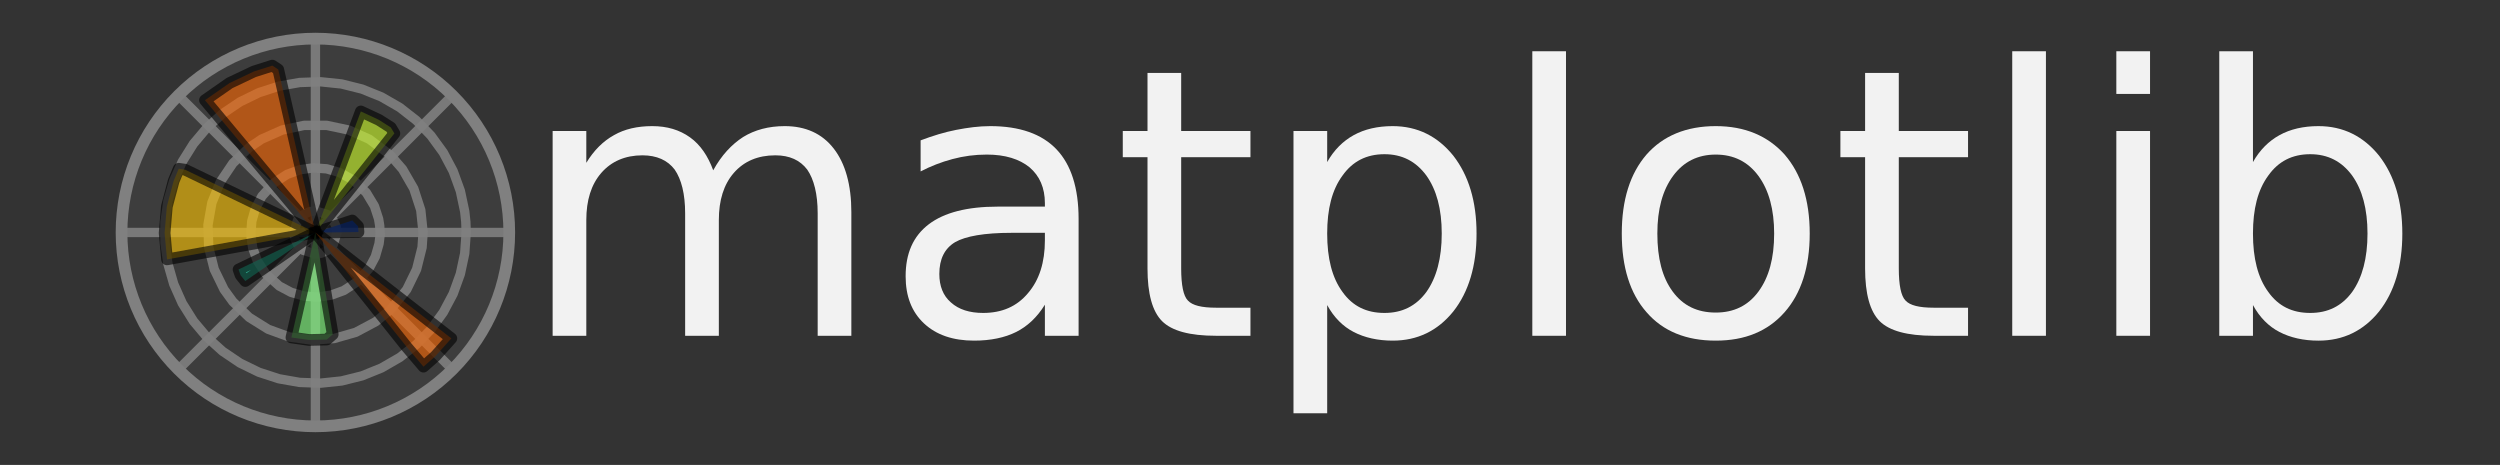
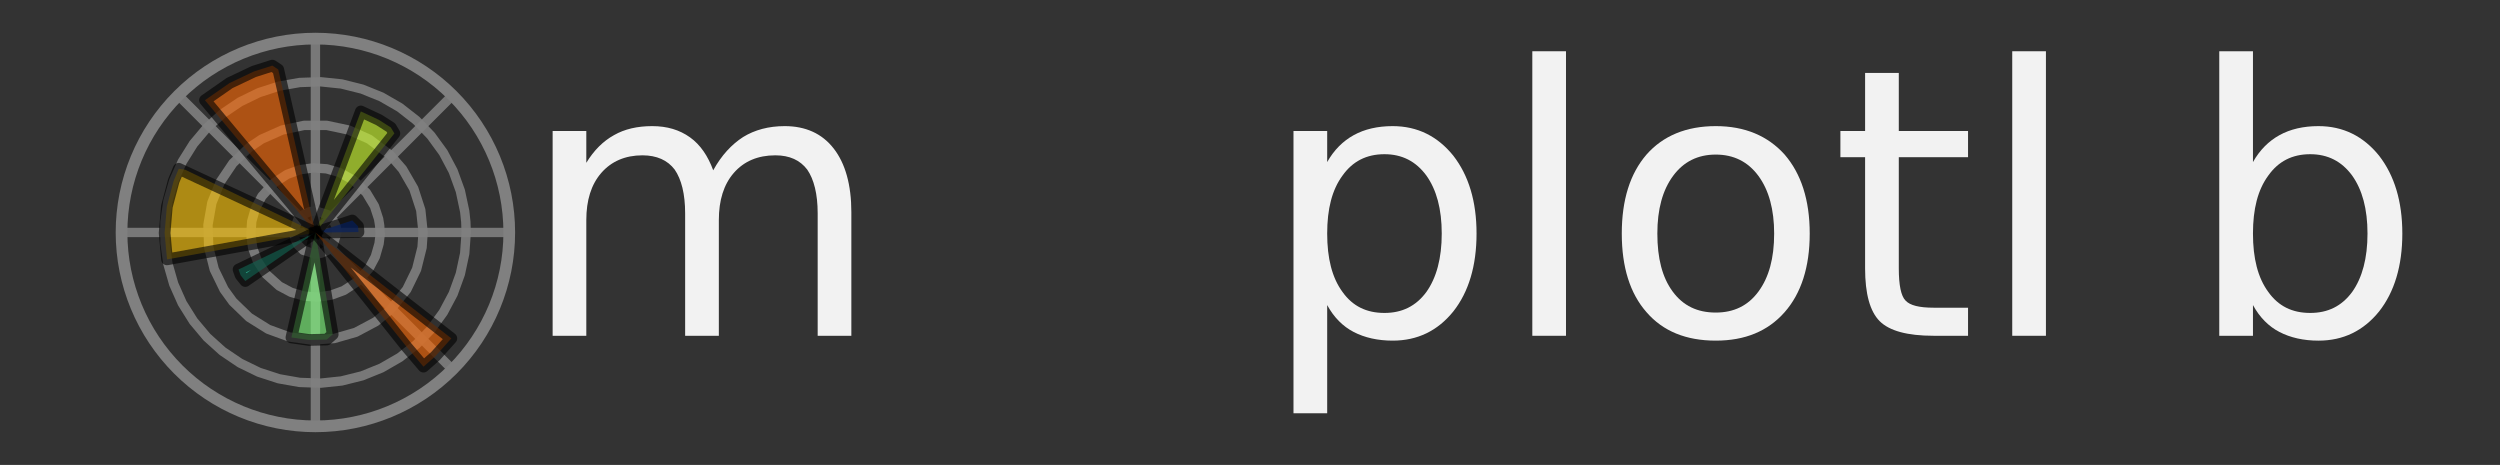
<svg xmlns="http://www.w3.org/2000/svg" width="285" height="53" viewBox="0 0 285 53" fill="none">
  <rect x="0" y="0" width="285" height="53" fill="#333333" stroke="none" />
  <g clip-path="url(#clip0_1272_19502)">
    <path d="M81.307 19.415C82.246 17.707 83.4 16.471 84.721 15.617C86.044 14.806 87.624 14.378 89.457 14.378C91.848 14.378 93.725 15.232 95.049 16.94C96.372 18.646 97.054 21.079 97.054 24.193V38.279H93.215V24.321C93.215 22.103 92.787 20.438 92.02 19.328C91.209 18.261 90.014 17.707 88.391 17.707C86.385 17.707 84.808 18.389 83.654 19.712C82.502 21.036 81.948 22.829 81.948 25.091V38.279H78.106V24.321C78.106 22.103 77.68 20.438 76.911 19.328C76.1 18.261 74.864 17.707 73.241 17.707C71.279 17.707 69.699 18.389 68.547 19.712C67.396 21.036 66.839 22.829 66.839 25.091V38.279H63V14.934H66.839V18.561C67.693 17.153 68.76 16.086 69.999 15.404C71.194 14.719 72.643 14.378 74.351 14.378C76.057 14.378 77.468 14.806 78.663 15.658C79.855 16.512 80.709 17.792 81.307 19.415Z" fill="#F2F2F2" />
-     <path d="M115.319 26.542C112.206 26.542 110.072 26.924 108.877 27.609C107.682 28.332 107.084 29.528 107.084 31.236C107.084 32.6 107.51 33.711 108.408 34.48C109.303 35.291 110.541 35.675 112.078 35.675C114.211 35.675 115.917 34.95 117.197 33.413C118.479 31.918 119.118 29.912 119.118 27.394V26.542H115.319ZM122.96 24.962V38.279H119.118V34.734C118.223 36.186 117.112 37.212 115.832 37.85C114.553 38.491 112.929 38.832 111.052 38.832C108.661 38.832 106.743 38.191 105.335 36.868C103.924 35.547 103.242 33.754 103.242 31.492C103.242 28.889 104.096 26.924 105.889 25.56C107.638 24.237 110.241 23.555 113.742 23.555H119.118V23.17C119.118 21.421 118.52 20.054 117.369 19.074C116.217 18.135 114.594 17.622 112.503 17.622C111.139 17.622 109.857 17.792 108.577 18.135C107.297 18.476 106.102 18.946 104.95 19.543V16.001C106.315 15.488 107.682 15.06 109.005 14.806C110.326 14.55 111.608 14.378 112.888 14.378C116.258 14.378 118.777 15.276 120.441 17.025C122.106 18.774 122.96 21.421 122.96 24.962Z" fill="#F2F2F2" />
-     <path d="M134.654 8.317V14.934H142.551V17.92H134.654V30.594C134.654 32.515 134.911 33.754 135.423 34.264C135.934 34.821 137.001 35.078 138.624 35.078H142.551V38.278H138.624C135.636 38.278 133.587 37.722 132.479 36.614C131.369 35.503 130.815 33.498 130.815 30.594V17.92H127.996V14.934H130.815V8.317H134.654Z" fill="#F2F2F2" />
    <path d="M151.299 34.778V47.111H147.457V14.934H151.299V18.476C152.066 17.109 153.092 16.086 154.328 15.404C155.567 14.719 157.059 14.378 158.767 14.378C161.583 14.378 163.889 15.53 165.679 17.75C167.431 20.013 168.326 22.957 168.326 26.627C168.326 30.297 167.431 33.285 165.679 35.503C163.889 37.722 161.583 38.832 158.767 38.832C157.059 38.832 155.567 38.491 154.328 37.85C153.092 37.212 152.066 36.186 151.299 34.778ZM164.358 26.627C164.358 23.811 163.761 21.634 162.607 20.013C161.412 18.389 159.834 17.579 157.829 17.579C155.78 17.579 154.2 18.389 153.048 20.013C151.853 21.634 151.299 23.811 151.299 26.627C151.299 29.443 151.853 31.662 153.048 33.285C154.2 34.906 155.78 35.675 157.829 35.675C159.834 35.675 161.412 34.906 162.607 33.285C163.761 31.662 164.358 29.443 164.358 26.627Z" fill="#F2F2F2" />
    <path d="M174.684 5.843H178.523V38.279H174.684V5.843Z" fill="#F2F2F2" />
    <path d="M195.596 17.622C193.546 17.622 191.926 18.433 190.73 20.054C189.535 21.677 188.938 23.852 188.938 26.627C188.938 29.443 189.494 31.62 190.689 33.241C191.882 34.862 193.505 35.632 195.596 35.632C197.645 35.632 199.266 34.862 200.461 33.241C201.656 31.62 202.254 29.443 202.254 26.627C202.254 23.896 201.656 21.677 200.461 20.054C199.266 18.433 197.645 17.622 195.596 17.622ZM195.596 14.378C198.925 14.378 201.528 15.488 203.449 17.622C205.326 19.797 206.308 22.785 206.308 26.627C206.308 30.466 205.326 33.454 203.449 35.588C201.528 37.766 198.925 38.832 195.596 38.832C192.226 38.832 189.579 37.766 187.701 35.588C185.824 33.454 184.883 30.466 184.883 26.627C184.883 22.785 185.824 19.797 187.701 17.622C189.579 15.488 192.226 14.378 195.596 14.378Z" fill="#F2F2F2" />
    <path d="M216.463 8.317V14.934H224.357V17.92H216.463V30.594C216.463 32.515 216.719 33.754 217.232 34.264C217.742 34.821 218.809 35.078 220.433 35.078H224.357V38.278H220.433C217.445 38.278 215.396 37.722 214.285 36.614C213.177 35.503 212.621 33.498 212.621 30.594V17.92H209.805V14.934H212.621V8.317H216.463Z" fill="#F2F2F2" />
    <path d="M229.395 5.843H233.236V38.279H229.395V5.843Z" fill="#F2F2F2" />
-     <path d="M241.262 14.935H245.104V38.279H241.262V14.935ZM241.262 5.843H245.104V10.708H241.262V5.843Z" fill="#F2F2F2" />
    <path d="M269.895 26.627C269.895 23.811 269.297 21.634 268.146 20.013C266.951 18.389 265.373 17.579 263.365 17.579C261.319 17.579 259.739 18.389 258.587 20.013C257.392 21.634 256.838 23.811 256.838 26.627C256.838 29.443 257.392 31.662 258.587 33.285C259.739 34.906 261.319 35.675 263.365 35.675C265.373 35.675 266.951 34.906 268.146 33.285C269.297 31.662 269.895 29.443 269.895 26.627ZM256.838 18.477C257.605 17.11 258.628 16.086 259.867 15.404C261.106 14.719 262.598 14.378 264.306 14.378C267.123 14.378 269.426 15.53 271.218 17.751C272.967 20.013 273.865 22.957 273.865 26.627C273.865 30.297 272.967 33.285 271.218 35.504C269.426 37.722 267.123 38.833 264.306 38.833C262.598 38.833 261.106 38.492 259.867 37.85C258.628 37.212 257.605 36.186 256.838 34.778V38.279H252.996V5.843H256.838V18.477Z" fill="#F2F2F2" />
-     <path d="M35.956 48.602C41.816 48.602 47.438 46.273 51.582 42.128C55.727 37.984 58.056 32.362 58.056 26.502C58.056 20.639 55.727 15.017 51.582 10.872C47.438 6.73 41.816 4.401 35.956 4.401C30.095 4.401 24.473 6.73 20.329 10.872C16.184 15.017 13.855 20.639 13.855 26.502C13.855 32.362 16.184 37.984 20.329 42.128C24.473 46.273 30.095 48.602 35.956 48.602Z" fill="white" fill-opacity="0.05" />
    <path d="M35.957 26.501H58.057" stroke="#808080" stroke-opacity="0.9" stroke-width="1.067" stroke-miterlimit="10" stroke-linecap="square" stroke-linejoin="round" />
    <path d="M35.957 26.501L51.584 10.872" stroke="#808080" stroke-opacity="0.9" stroke-width="1.067" stroke-miterlimit="10" stroke-linecap="square" stroke-linejoin="round" />
    <path d="M35.957 26.501V4.401" stroke="#808080" stroke-opacity="0.9" stroke-width="1.067" stroke-miterlimit="10" stroke-linecap="square" stroke-linejoin="round" />
    <path d="M35.955 26.501L20.328 10.872" stroke="#808080" stroke-opacity="0.9" stroke-width="1.067" stroke-miterlimit="10" stroke-linecap="square" stroke-linejoin="round" />
    <path d="M35.956 26.501H13.855" stroke="#808080" stroke-opacity="0.9" stroke-width="1.067" stroke-miterlimit="10" stroke-linecap="square" stroke-linejoin="round" />
-     <path d="M35.955 26.501L20.328 42.128" stroke="#808080" stroke-opacity="0.9" stroke-width="1.067" stroke-miterlimit="10" stroke-linecap="square" stroke-linejoin="round" />
    <path d="M35.957 26.502V48.602" stroke="#808080" stroke-opacity="0.9" stroke-width="1.067" stroke-miterlimit="10" stroke-linecap="square" stroke-linejoin="round" />
    <path d="M35.957 26.501L51.584 42.128" stroke="#808080" stroke-opacity="0.9" stroke-width="1.067" stroke-miterlimit="10" stroke-linecap="square" stroke-linejoin="round" />
    <path d="M38.409 26.502L38.314 25.825L37.991 25.127L37.327 24.465L35.954 24.045L35.277 24.14L34.582 24.465L33.918 25.127L33.5 26.502L33.595 27.179L33.918 27.874L34.582 28.535L35.954 28.956L36.632 28.861L37.327 28.535L37.991 27.874L38.409 26.502Z" stroke="#808080" stroke-opacity="0.9" stroke-width="1.067" stroke-miterlimit="10" stroke-linecap="square" stroke-linejoin="round" />
    <path d="M43.323 26.502L43.284 25.73L43.164 24.968L42.687 23.503L41.761 21.965L40.286 20.541L38.717 19.669L37.237 19.246L35.701 19.138L34.175 19.354L32.728 19.88L31.223 20.857L29.851 22.38L29.127 23.742L28.701 25.222L28.594 26.758L28.809 28.282L29.335 29.731L30.315 31.236L31.838 32.608L33.197 33.331L34.677 33.755L36.214 33.862L37.739 33.649L39.186 33.121L40.691 32.144L42.064 30.62L42.787 29.261L43.213 27.779L43.305 27.015" stroke="#808080" stroke-opacity="0.9" stroke-width="1.067" stroke-miterlimit="10" stroke-linecap="square" stroke-linejoin="round" />
    <path d="M48.233 26.502L47.967 23.948L47.172 21.506L45.889 19.285L44.484 17.669L42.096 15.869L39.749 14.825L37.238 14.291H34.674L32.163 14.825L29.816 15.869L28.398 16.825L26.551 18.608L25.115 20.736L24.153 23.116L23.707 25.645L23.797 28.21L24.42 30.7L25.543 33.006L26.551 34.394L28.398 36.176L30.573 37.535L32.986 38.415L35.528 38.772L38.087 38.592L40.555 37.884L42.822 36.679L44.484 35.332L46.369 33.006L47.492 30.7L48.115 28.21L48.233 26.502Z" stroke="#808080" stroke-opacity="0.9" stroke-width="1.067" stroke-miterlimit="10" stroke-linecap="square" stroke-linejoin="round" />
    <path d="M53.145 26.501L53.104 25.301L52.978 24.108L52.478 21.762L51.66 19.51L50.534 17.391L49.123 15.453L47.459 13.726L45.569 12.249L43.491 11.052L41.268 10.154L38.942 9.572L36.556 9.323L34.158 9.405L31.799 9.823L29.516 10.564L27.362 11.613L25.374 12.954L23.592 14.56L22.05 16.396L20.778 18.43L19.804 20.62L19.142 22.926L18.809 25.301V27.699L19.142 30.074L19.804 32.38L20.778 34.57L22.05 36.604L23.592 38.44L25.374 40.045L27.362 41.387L29.516 42.438L31.799 43.18L34.158 43.595L36.556 43.68L38.942 43.428L41.268 42.849L43.491 41.949L45.569 40.751L47.459 39.273L49.123 37.55L50.534 35.608L51.66 33.493L52.478 31.238L52.978 28.892L53.145 26.501Z" stroke="#808080" stroke-opacity="0.9" stroke-width="1.067" stroke-miterlimit="10" stroke-linecap="square" stroke-linejoin="round" />
    <path d="M35.957 26.501L40.161 25.134L40.817 25.793L40.868 26.455L37.429 26.501H36.054" fill="#004CFF" fill-opacity="0.6" />
    <path d="M35.957 26.501L40.161 25.134L40.817 25.793L40.868 26.455L37.429 26.501H36.054" stroke="black" stroke-opacity="0.6" stroke-width="1.333" stroke-miterlimit="10" stroke-linecap="square" stroke-linejoin="round" />
    <path d="M35.957 26.501L41.135 12.705L43.187 13.662L44.554 14.534L44.959 15.211L36.142 26.27" fill="#CEFF29" fill-opacity="0.6" />
    <path d="M35.957 26.501L41.135 12.705L43.187 13.662L44.554 14.534L44.959 15.211L36.142 26.27" stroke="black" stroke-opacity="0.6" stroke-width="1.333" stroke-miterlimit="10" stroke-linecap="square" stroke-linejoin="round" />
    <path d="M35.957 26.501L23.367 11.421L26.175 9.464L28.93 8.156L31.046 7.479L31.718 7.922L35.914 26.309" fill="#FF6800" fill-opacity="0.6" />
    <path d="M35.957 26.501L23.367 11.421L26.175 9.464L28.93 8.156L31.046 7.479L31.718 7.922L35.914 26.309" stroke="black" stroke-opacity="0.6" stroke-width="1.333" stroke-miterlimit="10" stroke-linecap="square" stroke-linejoin="round" />
    <path d="M35.954 26.502L19.043 29.569L18.766 26.564L19.02 23.552L19.797 20.634L20.376 19.239L21.087 19.341L35.8 26.428" fill="#FFC400" fill-opacity="0.6" />
-     <path d="M35.954 26.502L19.043 29.569L18.766 26.564L19.02 23.552L19.797 20.634L20.376 19.239L21.087 19.341L35.8 26.428" stroke="black" stroke-opacity="0.6" stroke-width="1.333" stroke-miterlimit="10" stroke-linecap="square" stroke-linejoin="round" />
+     <path d="M35.954 26.502L19.043 29.569L18.766 26.564L19.02 23.552L19.797 20.634L20.376 19.239L35.8 26.428" stroke="black" stroke-opacity="0.6" stroke-width="1.333" stroke-miterlimit="10" stroke-linecap="square" stroke-linejoin="round" />
    <path d="M35.956 26.502L27.962 32.039L27.429 31.377L27.195 30.721L35.69 26.628" fill="#29FFCE" fill-opacity="0.6" />
    <path d="M35.956 26.502L27.962 32.039L27.429 31.377L27.195 30.721L35.69 26.628" stroke="black" stroke-opacity="0.6" stroke-width="1.333" stroke-miterlimit="10" stroke-linecap="square" stroke-linejoin="round" />
    <path d="M35.954 26.502L37.929 38.12L37.247 38.71L35.223 38.756L33.223 38.471L35.844 26.979" fill="#7DFF7A" fill-opacity="0.6" />
    <path d="M35.954 26.502L37.929 38.12L37.247 38.71L35.223 38.756L33.223 38.471L35.844 26.979" stroke="black" stroke-opacity="0.6" stroke-width="1.333" stroke-miterlimit="10" stroke-linecap="square" stroke-linejoin="round" />
    <path d="M35.957 26.501L51.453 38.576L49.63 40.607L48.278 41.8L46.367 39.556L35.957 26.501Z" fill="#FF6800" fill-opacity="0.6" stroke="black" stroke-opacity="0.6" stroke-width="1.333" stroke-miterlimit="10" stroke-linecap="square" stroke-linejoin="round" />
    <path d="M35.956 48.602C41.816 48.602 47.438 46.273 51.582 42.128C55.727 37.984 58.056 32.362 58.056 26.502C58.056 20.639 55.727 15.017 51.582 10.872C47.438 6.73 41.816 4.401 35.956 4.401C30.095 4.401 24.473 6.73 20.329 10.872C16.184 15.017 13.855 20.639 13.855 26.502C13.855 32.362 16.184 37.984 20.329 42.128C24.473 46.273 30.095 48.602 35.956 48.602Z" stroke="#808080" stroke-width="1.333" stroke-miterlimit="10" stroke-linecap="square" stroke-linejoin="round" />
  </g>
  <defs>
    <clipPath id="clip0_1272_19502">
      <rect width="283.636" height="52" fill="white" transform="translate(0.5 0.5)" />
    </clipPath>
  </defs>
</svg>